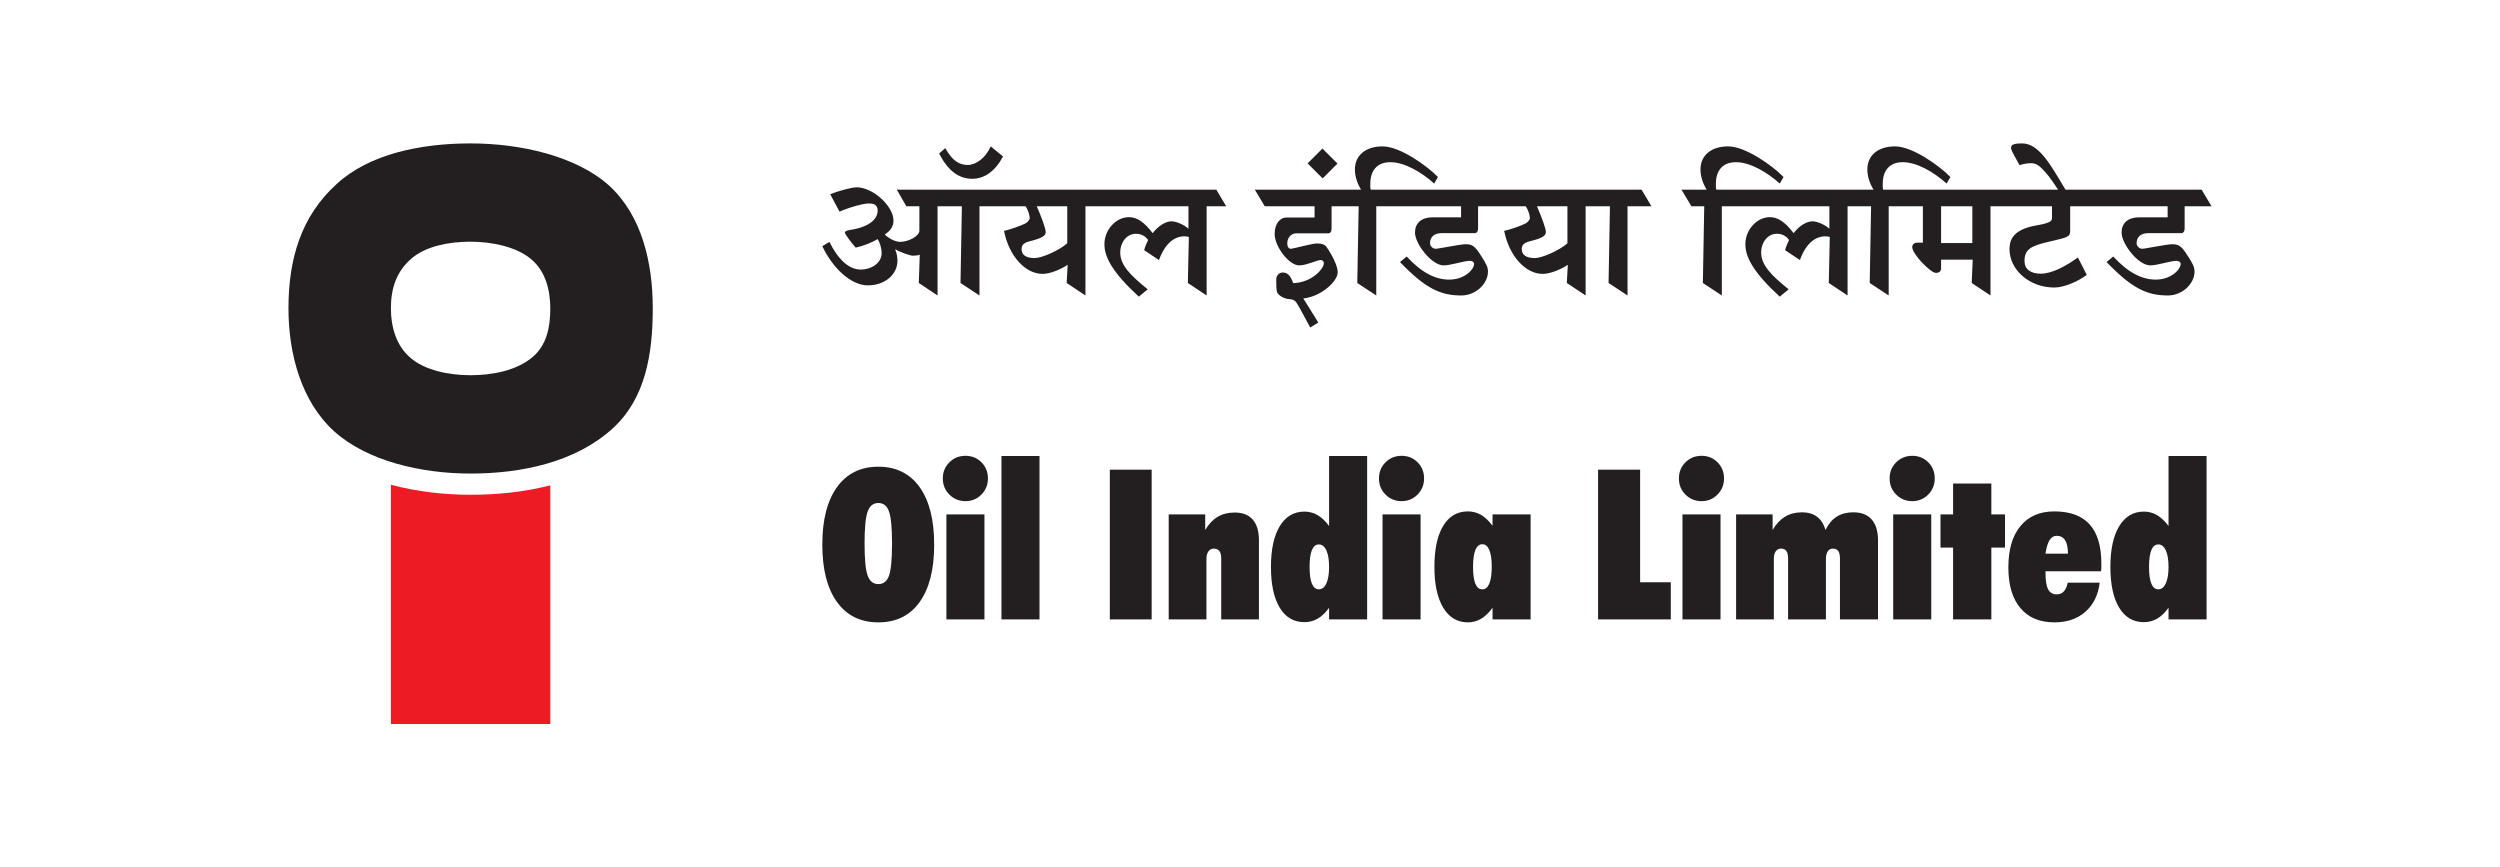
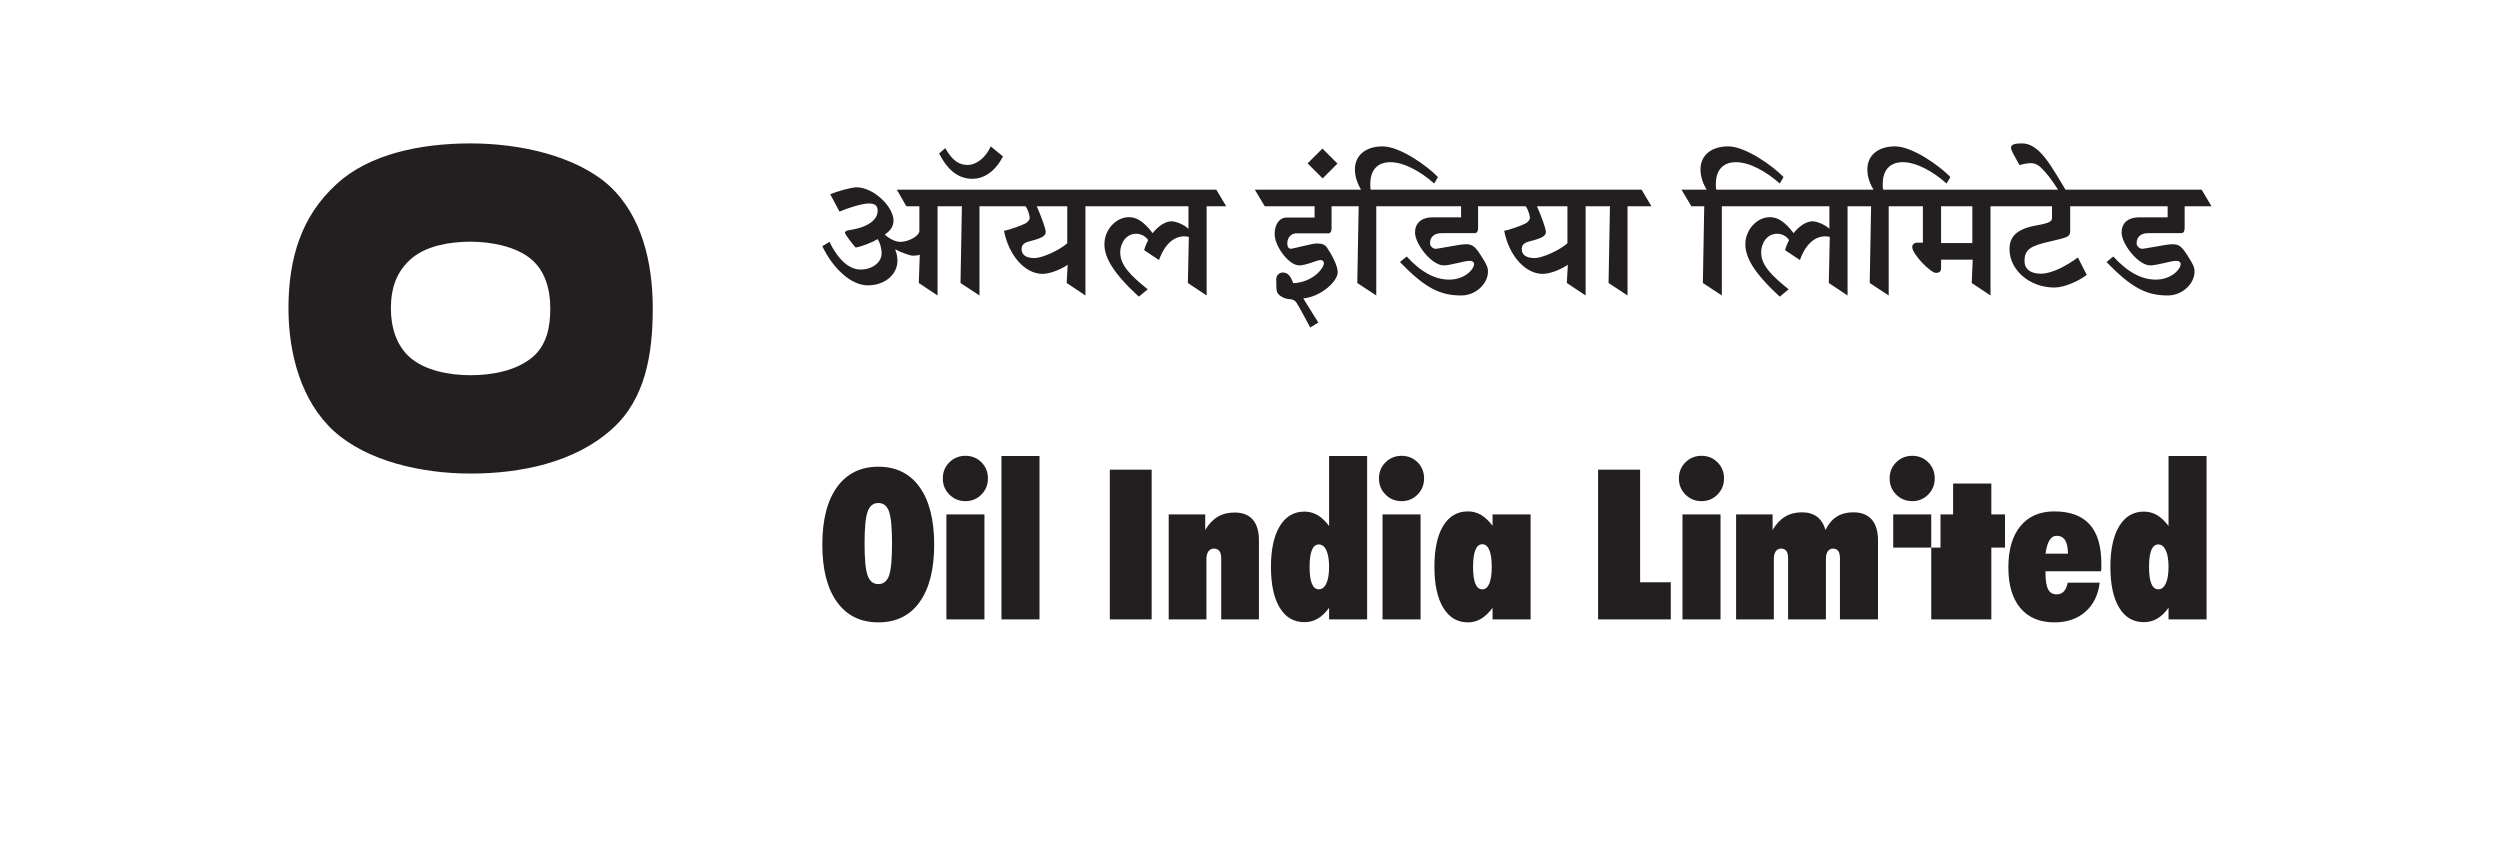
<svg xmlns="http://www.w3.org/2000/svg" width="3960" height="1374" viewBox="0 0 3960 1374" fill="none">
  <rect width="3960" height="1374" fill="white" />
-   <path fill-rule="evenodd" clip-rule="evenodd" d="M3124.16 326.735V384.996H3074.67V326.735H3124.16ZM1313.81 383.113L1302.54 389.997C1319.76 426.011 1348.58 452.006 1374.56 452.006C1402.43 452.006 1421.54 434.163 1421.54 413.169C1421.54 407.856 1420.6 401.276 1418.09 395.636L1418.71 395.014C1424.35 399.082 1442.2 405.033 1445.65 405.033C1449.41 405.033 1453.47 404.722 1456.93 403.469L1455.36 448.242L1485.1 468.03V326.735H1523.62L1521.43 448.242L1551.49 468.03V326.735H1624.46C1629.16 333.635 1631.03 341.771 1631.03 345.536C1631.03 348.352 1627.28 352.427 1624.15 353.983C1618.19 357.118 1598.46 364.328 1590.32 365.573C1598.15 405.655 1624.15 433.844 1651.4 433.844C1662.68 433.844 1679.58 427.271 1691.17 419.438L1689.6 448.242L1719.35 468.03V326.735H1882.51V362.438C1876.24 356.184 1863.09 350.545 1855.57 350.545C1846.8 350.545 1834.9 357.429 1825.82 369.33C1812.36 351.486 1800.77 343.972 1788.23 343.972C1768.2 343.964 1749.4 363.387 1749.4 386.87C1749.4 406.915 1761.62 431.028 1803.9 469.912L1817.99 458.268C1790.75 436.341 1774.47 420.068 1774.47 400.023C1774.47 383.735 1784.79 370.271 1799.51 370.271C1807.66 370.271 1814.86 374.339 1818.62 380.29C1816.73 383.735 1813.29 391.879 1812.35 396.266L1835.85 411.924C1845.55 384.988 1860.58 374.339 1876.24 374.339C1878.11 374.339 1880.94 374.666 1883.12 375.288L1881.57 448.249L1911.3 468.03V326.735H1942.31L1926.65 300.444H1420.6L1435.63 326.735H1456.29V365.573C1456.29 373.709 1439.39 383.113 1425.92 383.113C1419.03 383.113 1409.01 378.726 1401.49 371.523C1412.14 364.321 1415.28 357.118 1415.28 349.285C1415.28 327.054 1383.33 296.68 1356.71 296.68C1348.58 296.68 1326.65 302.941 1315.06 307.647L1329.78 335.198C1349.82 326.735 1370.5 321.742 1377.06 322.364C1384.89 322.348 1390.22 325.18 1390.22 333.643C1390.22 347.721 1375.82 359.934 1346.06 364.328C1339.8 365.262 1338.24 367.144 1338.24 368.396C1338.24 370.59 1348.26 384.366 1355.46 392.198C1367.36 389.686 1382.08 383.735 1390.22 378.726C1393.66 384.054 1396.48 392.813 1396.48 401.284C1396.48 415.674 1381.76 426.952 1362.97 426.952C1345.44 426.952 1327.89 411.924 1313.81 383.113ZM1497.26 234.678L1487.56 243.125C1501.65 270.692 1518.88 283.215 1540.17 283.215C1559.59 283.215 1576.86 270.692 1588.76 247.823L1569.3 231.854C1561.15 250.639 1545.49 261.296 1532.97 261.296C1519.51 261.296 1508.86 255.034 1497.27 234.678H1497.26ZM1690.53 326.735V385.307C1678.01 396.578 1650.44 408.79 1638.86 408.79C1623.83 408.79 1618.18 402.839 1618.18 394.384C1618.18 387.804 1622.26 384.366 1631.02 382.172C1651.07 377.163 1656.4 373.406 1656.4 367.455C1656.4 361.816 1649.51 343.653 1642.3 326.743L1690.53 326.735ZM2075.39 518.753L2088.23 510.928L2064.43 472.72C2092.94 469.912 2118.92 445.426 2118.92 431.339C2118.92 421.632 2111.08 405.655 2101.7 391.887C2098.56 387.5 2094.5 385.618 2085.42 385.618C2079.15 385.618 2047.53 394.065 2045.02 394.065C2041.9 394.065 2039.07 392.198 2039.07 384.988C2039.07 376.852 2045.02 369.96 2052.53 369.641H2103.89C2107.02 369.641 2109.21 367.144 2109.21 362.127V326.735H2152.13L2149.93 448.242L2180 468.03V326.735H2314.33V344.283H2269.23C2250.45 344.283 2241.36 354.302 2241.36 368.396C2241.37 386.24 2267.67 420.379 2286.78 420.379C2298.06 420.379 2319.04 413.169 2327.81 413.169C2333.13 413.169 2335.01 415.992 2335.01 417.867C2335.01 426.952 2319.66 442.929 2295.55 442.929C2273.63 442.929 2251.4 431.65 2228.22 406.293L2217.57 415.051C2257.34 456.386 2281.14 468.03 2314.64 468.03C2338.14 468.03 2356.93 448.872 2356.93 430.398C2356.93 423.506 2355.05 419.119 2345.96 405.04C2335.95 389.064 2331.57 386.87 2321.23 386.87C2313.09 386.87 2277.07 394.384 2273.62 394.065C2269.56 393.762 2265.17 389.997 2265.17 385.299C2265.17 374.969 2272.38 369.33 2283.34 369.33H2335.95C2339.08 369.33 2341.27 366.514 2341.27 361.816V326.735H2416.74C2421.43 333.635 2423.32 341.771 2423.32 345.536C2423.32 348.352 2419.56 352.427 2416.43 353.983C2410.48 357.118 2390.74 364.328 2382.6 365.573C2390.44 405.655 2416.43 433.844 2443.67 433.844C2454.95 433.844 2471.85 427.271 2483.44 419.438L2481.87 448.242L2511.63 468.03V326.735H2550.15L2547.96 448.242L2578.01 468.03V326.735H2615.91L2600.24 300.444H2171.23C2170.29 297.31 2170.6 293.864 2170.6 290.729C2170.6 270.692 2180.93 256.909 2202.23 256.909C2224.47 256.909 2251.08 272.263 2271.75 290.729L2277.7 280.399C2260.16 262.229 2217.26 231.862 2190.01 231.862C2163.71 231.862 2146.17 245.63 2146.17 268.498C2146.17 280.088 2150.56 291.663 2155.88 300.437H1987.67L2003.33 326.735H2082.28V344.595H2038.46C2028.75 343.964 2019.04 353.05 2019.04 370.582C2019.04 390.619 2041.9 420.379 2057.86 420.379C2069.14 420.379 2086.36 411.924 2091.68 411.924C2095.43 411.924 2097.01 414.429 2097.01 416.934C2097.01 425.07 2079.15 447.308 2048.48 448.553C2043.78 435.407 2038.77 431.65 2031.57 431.65C2026.25 431.65 2021.54 436.66 2021.54 441.988C2021.54 449.183 2021.54 460.15 2023.11 463.277C2025.92 468.963 2035.32 473.35 2040.95 473.669C2046.59 473.98 2050.36 474.914 2053.48 479.301C2056.93 483.999 2067.88 504.985 2075.39 518.753ZM2118.55 259.094L2094.76 235.3L2071.27 258.791L2095.07 282.593L2118.55 259.094ZM2482.81 326.735V385.307C2470.29 396.578 2442.72 408.79 2431.13 408.79C2416.11 408.79 2410.47 402.839 2410.47 394.384C2410.47 387.804 2414.54 384.366 2423.31 382.172C2443.35 377.163 2448.67 373.406 2448.67 367.455C2448.67 361.816 2441.78 343.653 2434.59 326.743L2482.81 326.735ZM2679.16 326.735H2699.51L2697.33 448.242L2727.38 468.03V326.735H2897.74V362.438C2891.48 356.184 2878.33 350.545 2870.81 350.545C2862.04 350.545 2850.13 357.429 2841.06 369.33C2827.59 351.486 2816.01 343.972 2803.49 343.972C2783.44 343.964 2764.65 363.387 2764.65 386.87C2764.65 406.915 2776.86 431.028 2819.14 469.912L2833.23 458.268C2805.98 436.341 2789.7 420.068 2789.7 400.023C2789.7 383.735 2800.03 370.271 2814.75 370.271C2822.89 370.271 2830.1 374.339 2833.85 380.29C2831.98 383.735 2828.53 391.879 2827.59 396.266L2851.08 411.924C2860.78 384.988 2875.82 374.339 2891.48 374.339C2893.35 374.339 2896.17 374.666 2898.37 375.288L2896.8 448.249L2926.56 468.03V326.735H2963.81L2961.63 448.242L2991.68 468.03V326.735H3045.86V384.366H3036.78C3031.77 384.366 3028.95 387.811 3028.95 391.257C3028.95 402.528 3058.07 432.28 3066.53 432.28C3071.55 432.28 3074.66 429.776 3074.66 425.389V411.294H3124.78L3123.21 448.242L3152.96 468.03V326.735H3250.36V344.906C3250.36 349.915 3248.79 353.05 3225.3 357.118C3189.92 363.387 3183.03 378.726 3183.03 394.703C3183.03 426.952 3214.04 455.452 3254.12 455.452C3270.4 455.452 3293.26 444.804 3305.47 435.407L3291.37 407.848C3272.27 421.624 3250.35 433.517 3232.5 433.517C3216.53 433.517 3206.82 426.33 3206.82 413.48C3206.82 395.006 3216.84 389.367 3245.97 382.794C3277.6 375.584 3279.16 374.658 3279.16 364.943V326.728H3433.54V344.276H3388.45C3369.67 344.276 3360.58 354.294 3360.58 368.389C3360.58 386.232 3386.89 420.372 3405.99 420.372C3417.26 420.372 3438.24 413.169 3447.02 413.169C3452.34 413.169 3454.21 415.985 3454.21 417.867C3454.21 426.944 3438.86 442.914 3414.76 442.914C3392.84 442.914 3370.6 431.643 3347.42 406.277L3336.79 415.044C3376.56 456.378 3400.35 468.022 3433.86 468.022C3457.35 468.022 3476.13 448.864 3476.13 430.39C3476.14 423.499 3474.26 419.112 3465.18 405.033C3455.16 389.056 3450.77 386.862 3440.44 386.862C3432.3 386.862 3396.29 394.376 3392.83 394.057C3388.76 393.754 3384.38 389.997 3384.38 385.291C3384.38 374.969 3391.58 369.322 3402.55 369.322H3455.16C3458.29 369.322 3460.48 366.506 3460.48 361.808V326.728H3503.07L3487.41 300.437H3271.74C3254.67 271.812 3242.55 250.771 3228.68 238.427C3217.11 228.09 3208.03 227.156 3202.39 227.156C3194.88 227.156 3185.48 227.779 3185.48 233.729C3185.48 237.486 3187.05 240.302 3198.95 261.607C3203.65 260.036 3210.85 258.472 3217.11 258.472C3223.37 258.472 3228.7 261.288 3233.09 265.675C3241.35 273.656 3248.4 282.624 3260 300.437H2982.93C2981.98 297.302 2982.3 293.856 2982.3 290.721C2982.3 270.684 2992.63 256.901 3013.93 256.901C3036.16 256.901 3062.78 272.255 3083.45 290.721L3089.4 280.392C3071.86 262.221 3028.96 231.854 3001.71 231.854C2975.41 231.854 2957.86 245.622 2957.86 268.491C2957.87 280.08 2962.25 291.655 2967.57 300.437H2718.62C2717.68 297.302 2717.99 293.856 2717.99 290.721C2717.99 270.684 2728.32 256.901 2749.62 256.901C2771.85 256.901 2798.48 272.255 2819.14 290.721L2825.1 280.392C2807.55 262.221 2764.66 231.854 2737.41 231.854C2711.11 231.854 2693.56 245.622 2693.56 268.491C2693.56 280.08 2697.95 291.655 2703.28 300.437H2663.45L2679.16 326.728L2679.16 326.735ZM1369.46 861.065C1369.46 885.738 1371.06 902.601 1374.34 911.632C1377.55 920.671 1383.26 925.213 1391.36 925.213C1399.4 925.213 1405 920.725 1408.21 911.803C1411.38 902.874 1412.98 885.963 1412.98 861.073C1412.98 836.174 1411.38 819.217 1408.21 810.225C1405 801.241 1399.4 796.753 1391.36 796.753C1383.26 796.753 1377.55 801.296 1374.34 810.388C1371.06 819.474 1369.46 836.399 1369.46 861.065ZM1302.54 862.683C1302.54 823.48 1310.3 793.144 1325.82 771.582C1341.4 750.013 1363.25 739.255 1391.36 739.255C1419.42 739.255 1441.15 750.013 1456.62 771.52C1472.03 792.988 1479.74 823.363 1479.74 862.683C1479.74 901.878 1472.03 932.206 1456.67 953.667C1441.32 975.119 1419.52 985.823 1391.36 985.823C1363.14 985.823 1341.24 975.065 1325.77 953.542C1310.29 932.089 1302.54 901.761 1302.54 862.683ZM1493.42 757.884C1493.42 747.741 1496.86 739.201 1503.8 732.324C1510.73 725.448 1519.27 722.01 1529.31 722.01C1539.4 722.01 1547.82 725.448 1554.65 732.324C1561.47 739.193 1564.9 747.741 1564.9 757.884C1564.9 767.864 1561.47 776.35 1554.59 783.335C1547.71 790.32 1539.29 793.82 1529.31 793.82C1519.27 793.813 1510.73 790.32 1503.8 783.39C1496.86 776.451 1493.42 767.973 1493.42 757.884ZM1499.09 981.109V814.776H1559.36V981.109H1499.09ZM1586.31 981.109V722.345H1646.57V981.117L1586.31 981.109ZM1757.96 981.109V743.953H1824.23V981.117L1757.96 981.109ZM1851.22 981.109V814.776H1909.05V839.441C1914.7 830.013 1921.31 823.091 1928.85 818.595C1936.44 814.107 1945.37 811.828 1955.69 811.828C1968.21 811.828 1977.8 815.553 1984.35 823.036C1990.89 830.519 1994.16 841.502 1994.16 856.032V981.109H1934.39V884.244C1934.39 879.188 1933.39 875.377 1931.46 872.826C1929.51 870.267 1926.57 868.999 1922.69 868.999C1921.01 868.952 1919.35 869.33 1917.86 870.097C1916.37 870.864 1915.1 871.995 1914.16 873.386C1912.05 876.318 1911 880.246 1911 885.24V981.109H1851.22ZM2074.39 897.942C2074.39 909.758 2075.6 918.617 2078.04 924.552C2080.49 930.495 2084.15 933.482 2089.02 933.482C2094.13 933.482 2098.12 930.37 2100.94 924.163C2103.82 917.94 2105.27 909.198 2105.27 897.95C2105.27 886.687 2103.83 877.928 2100.94 871.721C2098.12 865.506 2094.13 862.403 2089.02 862.403C2084.15 862.403 2080.48 865.39 2078.04 871.325C2075.6 877.259 2074.39 886.127 2074.39 897.942ZM2105.27 981.109V962.752C2099.61 970.522 2093.63 976.286 2087.25 979.942C2080.87 983.66 2073.83 985.488 2066.13 985.488C2049.33 985.488 2036.29 977.842 2027.04 962.48C2017.78 947.172 2013.19 925.664 2013.19 897.942C2013.19 870.329 2017.84 848.814 2027.15 833.459C2036.46 818.097 2049.44 810.388 2066.12 810.388C2073.41 810.318 2080.59 812.198 2086.91 815.833C2093.19 819.481 2099.34 825.253 2105.27 833.125V722.345H2165.54V981.117L2105.27 981.109ZM2184.29 757.884C2184.29 747.741 2187.71 739.201 2194.65 732.324C2201.57 725.448 2210.11 722.01 2220.15 722.01C2230.24 722.01 2238.67 725.448 2245.49 732.324C2252.31 739.193 2255.74 747.741 2255.74 757.884C2255.74 767.864 2252.3 776.35 2245.44 783.335C2238.56 790.32 2230.13 793.82 2220.15 793.82C2210.11 793.813 2201.58 790.32 2194.65 783.39C2187.72 776.451 2184.28 767.973 2184.29 757.884ZM2189.93 981.109V814.776H2250.2V981.109H2189.93ZM2333.31 897.942C2333.31 909.758 2334.53 918.617 2336.97 924.607C2339.41 930.541 2343.07 933.528 2347.94 933.528C2352.84 933.528 2356.55 930.495 2359.09 924.326C2361.66 918.228 2362.92 909.415 2362.92 897.942C2362.92 886.243 2361.65 877.376 2359.09 871.27C2356.55 865.117 2352.83 862.06 2347.94 862.06C2343.18 862.06 2339.52 865.125 2337.03 871.161C2334.54 877.205 2333.31 886.189 2333.31 897.942ZM2364.2 981.109V962.752C2358.27 970.795 2352.11 976.613 2345.79 980.277C2339.5 983.961 2332.34 985.877 2325.05 985.823C2308.48 985.823 2295.49 978.122 2286.14 962.705C2276.76 947.226 2272.1 925.664 2272.1 897.942C2272.1 869.994 2276.7 848.37 2285.96 833.07C2295.22 817.708 2308.25 810.062 2325.05 810.062C2332.34 809.991 2339.52 811.865 2345.84 815.491C2352.11 819.147 2358.27 824.919 2364.2 832.798V814.776H2424.47V981.109H2364.2ZM2531.36 981.109V743.953H2597.96V922.273H2646.53V981.101L2531.36 981.109ZM2659.39 757.884C2659.39 747.741 2662.82 739.201 2669.74 732.324C2676.68 725.448 2685.22 722.01 2695.26 722.01C2705.35 722.01 2713.77 725.448 2720.59 732.324C2727.42 739.193 2730.85 747.741 2730.85 757.884C2730.85 767.864 2727.42 776.35 2720.54 783.335C2713.67 790.32 2705.24 793.82 2695.26 793.82C2685.22 793.813 2676.68 790.32 2669.74 783.39C2662.82 776.451 2659.38 767.973 2659.38 757.884H2659.39ZM2665.04 981.109V814.776H2725.31V981.109H2665.04ZM2749.98 981.109V814.776H2807.81V839.441C2813.47 829.905 2820.06 822.873 2827.72 818.315C2835.31 813.764 2844.24 811.501 2854.44 811.501C2863.92 811.501 2871.79 813.834 2878.07 818.431C2884.27 823.036 2888.82 830.021 2891.6 839.449C2896.24 829.905 2902.24 822.865 2909.44 818.315C2916.71 813.764 2925.47 811.501 2935.77 811.501C2948.42 811.501 2958.13 815.273 2964.77 822.865C2971.44 830.465 2974.76 841.502 2974.76 856.032V981.109H2914.48V884.244C2914.48 879.087 2913.54 875.206 2911.71 872.709C2909.89 870.22 2907.06 868.999 2903.29 868.999C2901.68 868.953 2900.09 869.328 2898.67 870.087C2897.25 870.845 2896.05 871.961 2895.19 873.324C2893.26 876.155 2892.25 880.145 2892.25 885.24V981.109H2832.32V884.244C2832.32 879.087 2831.37 875.206 2829.54 872.709C2827.72 870.22 2824.89 868.999 2821.11 868.999C2817.57 868.999 2814.74 870.438 2812.75 873.324C2810.74 876.155 2809.75 880.145 2809.75 885.24V981.109H2749.98ZM2993.17 757.884C2993.17 747.741 2996.59 739.201 3003.54 732.324C3010.46 725.448 3019 722.01 3029.04 722.01C3039.13 722.01 3047.56 725.448 3054.38 732.324C3061.19 739.193 3064.63 747.741 3064.63 757.884C3064.63 767.864 3061.19 776.35 3054.32 783.335C3047.44 790.32 3039.02 793.82 3029.04 793.82C3019 793.813 3010.46 790.32 3003.54 783.39C2996.61 776.451 2993.17 767.973 2993.17 757.884ZM2998.83 981.109V814.776H3059.08V981.109H2998.83ZM3093.69 981.109V867.389H3073.73V814.776H3093.69V765.873H3154.29V814.776H3175.92V867.389H3154.29V981.109H3093.69ZM3240.06 876.979H3275.61C3275.61 867.56 3274.1 860.458 3271.17 855.744C3268.17 851.038 3263.68 848.713 3257.75 848.713C3253.09 848.713 3249.32 851.038 3246.49 855.635C3243.61 860.24 3241.45 867.342 3240.06 876.979ZM3325.95 922.934C3323.56 942.458 3316.02 957.812 3303.27 969.021C3290.58 980.222 3274.27 985.823 3254.31 985.823C3230.91 985.823 3212.89 978.278 3200.25 963.141C3187.55 948.051 3181.24 926.551 3181.24 898.611C3181.24 870.547 3187.61 848.752 3200.42 833.288C3213.17 817.817 3231.03 810.062 3253.98 810.062C3279.04 810.062 3297.67 816.946 3310.03 830.69C3322.4 844.435 3328.54 865.172 3328.54 892.894C3328.55 896.161 3328.54 898.611 3328.51 900.268C3328.47 901.829 3328.33 903.386 3328.07 904.927H3240.08V907.198C3240.08 919.449 3241.46 928.216 3244.23 933.489C3246.96 938.802 3251.51 941.462 3257.77 941.462C3262.42 941.462 3266.19 939.969 3269.02 936.92C3271.9 933.871 3274.01 929.211 3275.29 922.942H3325.97L3325.95 922.934ZM3404.07 897.942C3404.07 909.758 3405.29 918.617 3407.73 924.552C3410.16 930.495 3413.82 933.482 3418.7 933.482C3423.81 933.482 3427.8 930.37 3430.63 924.163C3433.51 917.94 3434.95 909.198 3434.95 897.95C3434.95 886.687 3433.51 877.928 3430.63 871.721C3427.8 865.506 3423.81 862.403 3418.7 862.403C3413.82 862.403 3410.16 865.39 3407.73 871.325C3405.29 877.259 3404.07 886.127 3404.07 897.942ZM3434.95 981.109V962.752C3429.29 970.522 3423.31 976.286 3416.93 979.942C3410.55 983.66 3403.51 985.488 3395.8 985.488C3379 985.488 3365.97 977.842 3356.72 962.48C3347.46 947.172 3342.86 925.664 3342.86 897.942C3342.86 870.329 3347.51 848.814 3356.83 833.459C3366.14 818.097 3379.12 810.388 3395.8 810.388C3403.1 810.318 3410.27 812.198 3416.6 815.833C3422.86 819.481 3429.02 825.253 3434.95 833.125V722.345H3495.22V981.117L3434.95 981.109Z" fill="#231F20" />
-   <path fill-rule="evenodd" clip-rule="evenodd" d="M619.211 768.152H620.564C660.732 778.809 703.848 783.709 745.447 783.709C787.014 783.709 830.41 779.47 871.674 768.775V1146.84H619.211V768.152Z" fill="#ED1C24" />
+   <path fill-rule="evenodd" clip-rule="evenodd" d="M3124.16 326.735V384.996H3074.67V326.735H3124.16ZM1313.81 383.113L1302.54 389.997C1319.76 426.011 1348.58 452.006 1374.56 452.006C1402.43 452.006 1421.54 434.163 1421.54 413.169C1421.54 407.856 1420.6 401.276 1418.09 395.636L1418.71 395.014C1424.35 399.082 1442.2 405.033 1445.65 405.033C1449.41 405.033 1453.47 404.722 1456.93 403.469L1455.36 448.242L1485.1 468.03V326.735H1523.62L1521.43 448.242L1551.49 468.03V326.735H1624.46C1629.16 333.635 1631.03 341.771 1631.03 345.536C1631.03 348.352 1627.28 352.427 1624.15 353.983C1618.19 357.118 1598.46 364.328 1590.32 365.573C1598.15 405.655 1624.15 433.844 1651.4 433.844C1662.68 433.844 1679.58 427.271 1691.17 419.438L1689.6 448.242L1719.35 468.03V326.735H1882.51V362.438C1876.24 356.184 1863.09 350.545 1855.57 350.545C1846.8 350.545 1834.9 357.429 1825.82 369.33C1812.36 351.486 1800.77 343.972 1788.23 343.972C1768.2 343.964 1749.4 363.387 1749.4 386.87C1749.4 406.915 1761.62 431.028 1803.9 469.912L1817.99 458.268C1790.75 436.341 1774.47 420.068 1774.47 400.023C1774.47 383.735 1784.79 370.271 1799.51 370.271C1807.66 370.271 1814.86 374.339 1818.62 380.29C1816.73 383.735 1813.29 391.879 1812.35 396.266L1835.85 411.924C1845.55 384.988 1860.58 374.339 1876.24 374.339C1878.11 374.339 1880.94 374.666 1883.12 375.288L1881.57 448.249L1911.3 468.03V326.735H1942.31L1926.65 300.444H1420.6L1435.63 326.735H1456.29V365.573C1456.29 373.709 1439.39 383.113 1425.92 383.113C1419.03 383.113 1409.01 378.726 1401.49 371.523C1412.14 364.321 1415.28 357.118 1415.28 349.285C1415.28 327.054 1383.33 296.68 1356.71 296.68C1348.58 296.68 1326.65 302.941 1315.06 307.647L1329.78 335.198C1349.82 326.735 1370.5 321.742 1377.06 322.364C1384.89 322.348 1390.22 325.18 1390.22 333.643C1390.22 347.721 1375.82 359.934 1346.06 364.328C1339.8 365.262 1338.24 367.144 1338.24 368.396C1338.24 370.59 1348.26 384.366 1355.46 392.198C1367.36 389.686 1382.08 383.735 1390.22 378.726C1393.66 384.054 1396.48 392.813 1396.48 401.284C1396.48 415.674 1381.76 426.952 1362.97 426.952C1345.44 426.952 1327.89 411.924 1313.81 383.113ZM1497.26 234.678L1487.56 243.125C1501.65 270.692 1518.88 283.215 1540.17 283.215C1559.59 283.215 1576.86 270.692 1588.76 247.823L1569.3 231.854C1561.15 250.639 1545.49 261.296 1532.97 261.296C1519.51 261.296 1508.86 255.034 1497.27 234.678H1497.26ZM1690.53 326.735V385.307C1678.01 396.578 1650.44 408.79 1638.86 408.79C1623.83 408.79 1618.18 402.839 1618.18 394.384C1618.18 387.804 1622.26 384.366 1631.02 382.172C1651.07 377.163 1656.4 373.406 1656.4 367.455C1656.4 361.816 1649.51 343.653 1642.3 326.743L1690.53 326.735ZM2075.39 518.753L2088.23 510.928L2064.43 472.72C2092.94 469.912 2118.92 445.426 2118.92 431.339C2118.92 421.632 2111.08 405.655 2101.7 391.887C2098.56 387.5 2094.5 385.618 2085.42 385.618C2079.15 385.618 2047.53 394.065 2045.02 394.065C2041.9 394.065 2039.07 392.198 2039.07 384.988C2039.07 376.852 2045.02 369.96 2052.53 369.641H2103.89C2107.02 369.641 2109.21 367.144 2109.21 362.127V326.735H2152.13L2149.93 448.242L2180 468.03V326.735H2314.33V344.283H2269.23C2250.45 344.283 2241.36 354.302 2241.36 368.396C2241.37 386.24 2267.67 420.379 2286.78 420.379C2298.06 420.379 2319.04 413.169 2327.81 413.169C2333.13 413.169 2335.01 415.992 2335.01 417.867C2335.01 426.952 2319.66 442.929 2295.55 442.929C2273.63 442.929 2251.4 431.65 2228.22 406.293L2217.57 415.051C2257.34 456.386 2281.14 468.03 2314.64 468.03C2338.14 468.03 2356.93 448.872 2356.93 430.398C2356.93 423.506 2355.05 419.119 2345.96 405.04C2335.95 389.064 2331.57 386.87 2321.23 386.87C2313.09 386.87 2277.07 394.384 2273.62 394.065C2269.56 393.762 2265.17 389.997 2265.17 385.299C2265.17 374.969 2272.38 369.33 2283.34 369.33H2335.95C2339.08 369.33 2341.27 366.514 2341.27 361.816V326.735H2416.74C2421.43 333.635 2423.32 341.771 2423.32 345.536C2423.32 348.352 2419.56 352.427 2416.43 353.983C2410.48 357.118 2390.74 364.328 2382.6 365.573C2390.44 405.655 2416.43 433.844 2443.67 433.844C2454.95 433.844 2471.85 427.271 2483.44 419.438L2481.87 448.242L2511.63 468.03V326.735H2550.15L2547.96 448.242L2578.01 468.03V326.735H2615.91L2600.24 300.444H2171.23C2170.29 297.31 2170.6 293.864 2170.6 290.729C2170.6 270.692 2180.93 256.909 2202.23 256.909C2224.47 256.909 2251.08 272.263 2271.75 290.729L2277.7 280.399C2260.16 262.229 2217.26 231.862 2190.01 231.862C2163.71 231.862 2146.17 245.63 2146.17 268.498C2146.17 280.088 2150.56 291.663 2155.88 300.437H1987.67L2003.33 326.735H2082.28V344.595H2038.46C2028.75 343.964 2019.04 353.05 2019.04 370.582C2019.04 390.619 2041.9 420.379 2057.86 420.379C2069.14 420.379 2086.36 411.924 2091.68 411.924C2095.43 411.924 2097.01 414.429 2097.01 416.934C2097.01 425.07 2079.15 447.308 2048.48 448.553C2043.78 435.407 2038.77 431.65 2031.57 431.65C2026.25 431.65 2021.54 436.66 2021.54 441.988C2021.54 449.183 2021.54 460.15 2023.11 463.277C2025.92 468.963 2035.32 473.35 2040.95 473.669C2046.59 473.98 2050.36 474.914 2053.48 479.301C2056.93 483.999 2067.88 504.985 2075.39 518.753ZM2118.55 259.094L2094.76 235.3L2071.27 258.791L2095.07 282.593L2118.55 259.094ZM2482.81 326.735V385.307C2470.29 396.578 2442.72 408.79 2431.13 408.79C2416.11 408.79 2410.47 402.839 2410.47 394.384C2410.47 387.804 2414.54 384.366 2423.31 382.172C2443.35 377.163 2448.67 373.406 2448.67 367.455C2448.67 361.816 2441.78 343.653 2434.59 326.743L2482.81 326.735ZM2679.16 326.735H2699.51L2697.33 448.242L2727.38 468.03V326.735H2897.74V362.438C2891.48 356.184 2878.33 350.545 2870.81 350.545C2862.04 350.545 2850.13 357.429 2841.06 369.33C2827.59 351.486 2816.01 343.972 2803.49 343.972C2783.44 343.964 2764.65 363.387 2764.65 386.87C2764.65 406.915 2776.86 431.028 2819.14 469.912L2833.23 458.268C2805.98 436.341 2789.7 420.068 2789.7 400.023C2789.7 383.735 2800.03 370.271 2814.75 370.271C2822.89 370.271 2830.1 374.339 2833.85 380.29C2831.98 383.735 2828.53 391.879 2827.59 396.266L2851.08 411.924C2860.78 384.988 2875.82 374.339 2891.48 374.339C2893.35 374.339 2896.17 374.666 2898.37 375.288L2896.8 448.249L2926.56 468.03V326.735H2963.81L2961.63 448.242L2991.68 468.03V326.735H3045.86V384.366H3036.78C3031.77 384.366 3028.95 387.811 3028.95 391.257C3028.95 402.528 3058.07 432.28 3066.53 432.28C3071.55 432.28 3074.66 429.776 3074.66 425.389V411.294H3124.78L3123.21 448.242L3152.96 468.03V326.735H3250.36V344.906C3250.36 349.915 3248.79 353.05 3225.3 357.118C3189.92 363.387 3183.03 378.726 3183.03 394.703C3183.03 426.952 3214.04 455.452 3254.12 455.452C3270.4 455.452 3293.26 444.804 3305.47 435.407L3291.37 407.848C3272.27 421.624 3250.35 433.517 3232.5 433.517C3216.53 433.517 3206.82 426.33 3206.82 413.48C3206.82 395.006 3216.84 389.367 3245.97 382.794C3277.6 375.584 3279.16 374.658 3279.16 364.943V326.728H3433.54V344.276H3388.45C3369.67 344.276 3360.58 354.294 3360.58 368.389C3360.58 386.232 3386.89 420.372 3405.99 420.372C3417.26 420.372 3438.24 413.169 3447.02 413.169C3452.34 413.169 3454.21 415.985 3454.21 417.867C3454.21 426.944 3438.86 442.914 3414.76 442.914C3392.84 442.914 3370.6 431.643 3347.42 406.277L3336.79 415.044C3376.56 456.378 3400.35 468.022 3433.86 468.022C3457.35 468.022 3476.13 448.864 3476.13 430.39C3476.14 423.499 3474.26 419.112 3465.18 405.033C3455.16 389.056 3450.77 386.862 3440.44 386.862C3432.3 386.862 3396.29 394.376 3392.83 394.057C3388.76 393.754 3384.38 389.997 3384.38 385.291C3384.38 374.969 3391.58 369.322 3402.55 369.322H3455.16C3458.29 369.322 3460.48 366.506 3460.48 361.808V326.728H3503.07L3487.41 300.437H3271.74C3254.67 271.812 3242.55 250.771 3228.68 238.427C3217.11 228.09 3208.03 227.156 3202.39 227.156C3194.88 227.156 3185.48 227.779 3185.48 233.729C3185.48 237.486 3187.05 240.302 3198.95 261.607C3203.65 260.036 3210.85 258.472 3217.11 258.472C3223.37 258.472 3228.7 261.288 3233.09 265.675C3241.35 273.656 3248.4 282.624 3260 300.437H2982.93C2981.98 297.302 2982.3 293.856 2982.3 290.721C2982.3 270.684 2992.63 256.901 3013.93 256.901C3036.16 256.901 3062.78 272.255 3083.45 290.721L3089.4 280.392C3071.86 262.221 3028.96 231.854 3001.71 231.854C2975.41 231.854 2957.86 245.622 2957.86 268.491C2957.87 280.08 2962.25 291.655 2967.57 300.437H2718.62C2717.68 297.302 2717.99 293.856 2717.99 290.721C2717.99 270.684 2728.32 256.901 2749.62 256.901C2771.85 256.901 2798.48 272.255 2819.14 290.721L2825.1 280.392C2807.55 262.221 2764.66 231.854 2737.41 231.854C2711.11 231.854 2693.56 245.622 2693.56 268.491C2693.56 280.08 2697.95 291.655 2703.28 300.437H2663.45L2679.16 326.728L2679.16 326.735ZM1369.46 861.065C1369.46 885.738 1371.06 902.601 1374.34 911.632C1377.55 920.671 1383.26 925.213 1391.36 925.213C1399.4 925.213 1405 920.725 1408.21 911.803C1411.38 902.874 1412.98 885.963 1412.98 861.073C1412.98 836.174 1411.38 819.217 1408.21 810.225C1405 801.241 1399.4 796.753 1391.36 796.753C1383.26 796.753 1377.55 801.296 1374.34 810.388C1371.06 819.474 1369.46 836.399 1369.46 861.065ZM1302.54 862.683C1302.54 823.48 1310.3 793.144 1325.82 771.582C1341.4 750.013 1363.25 739.255 1391.36 739.255C1419.42 739.255 1441.15 750.013 1456.62 771.52C1472.03 792.988 1479.74 823.363 1479.74 862.683C1479.74 901.878 1472.03 932.206 1456.67 953.667C1441.32 975.119 1419.52 985.823 1391.36 985.823C1363.14 985.823 1341.24 975.065 1325.77 953.542C1310.29 932.089 1302.54 901.761 1302.54 862.683ZM1493.42 757.884C1493.42 747.741 1496.86 739.201 1503.8 732.324C1510.73 725.448 1519.27 722.01 1529.31 722.01C1539.4 722.01 1547.82 725.448 1554.65 732.324C1561.47 739.193 1564.9 747.741 1564.9 757.884C1564.9 767.864 1561.47 776.35 1554.59 783.335C1547.71 790.32 1539.29 793.82 1529.31 793.82C1519.27 793.813 1510.73 790.32 1503.8 783.39C1496.86 776.451 1493.42 767.973 1493.42 757.884ZM1499.09 981.109V814.776H1559.36V981.109H1499.09ZM1586.31 981.109V722.345H1646.57V981.117L1586.31 981.109ZM1757.96 981.109V743.953H1824.23V981.117L1757.96 981.109ZM1851.22 981.109V814.776H1909.05V839.441C1914.7 830.013 1921.31 823.091 1928.85 818.595C1936.44 814.107 1945.37 811.828 1955.69 811.828C1968.21 811.828 1977.8 815.553 1984.35 823.036C1990.89 830.519 1994.16 841.502 1994.16 856.032V981.109H1934.39V884.244C1934.39 879.188 1933.39 875.377 1931.46 872.826C1929.51 870.267 1926.57 868.999 1922.69 868.999C1921.01 868.952 1919.35 869.33 1917.86 870.097C1916.37 870.864 1915.1 871.995 1914.16 873.386C1912.05 876.318 1911 880.246 1911 885.24V981.109H1851.22ZM2074.39 897.942C2074.39 909.758 2075.6 918.617 2078.04 924.552C2080.49 930.495 2084.15 933.482 2089.02 933.482C2094.13 933.482 2098.12 930.37 2100.94 924.163C2103.82 917.94 2105.27 909.198 2105.27 897.95C2105.27 886.687 2103.83 877.928 2100.94 871.721C2098.12 865.506 2094.13 862.403 2089.02 862.403C2084.15 862.403 2080.48 865.39 2078.04 871.325C2075.6 877.259 2074.39 886.127 2074.39 897.942ZM2105.27 981.109V962.752C2099.61 970.522 2093.63 976.286 2087.25 979.942C2080.87 983.66 2073.83 985.488 2066.13 985.488C2049.33 985.488 2036.29 977.842 2027.04 962.48C2017.78 947.172 2013.19 925.664 2013.19 897.942C2013.19 870.329 2017.84 848.814 2027.15 833.459C2036.46 818.097 2049.44 810.388 2066.12 810.388C2073.41 810.318 2080.59 812.198 2086.91 815.833C2093.19 819.481 2099.34 825.253 2105.27 833.125V722.345H2165.54V981.117L2105.27 981.109ZM2184.29 757.884C2184.29 747.741 2187.71 739.201 2194.65 732.324C2201.57 725.448 2210.11 722.01 2220.15 722.01C2230.24 722.01 2238.67 725.448 2245.49 732.324C2252.31 739.193 2255.74 747.741 2255.74 757.884C2255.74 767.864 2252.3 776.35 2245.44 783.335C2238.56 790.32 2230.13 793.82 2220.15 793.82C2210.11 793.813 2201.58 790.32 2194.65 783.39C2187.72 776.451 2184.28 767.973 2184.29 757.884ZM2189.93 981.109V814.776H2250.2V981.109H2189.93ZM2333.31 897.942C2333.31 909.758 2334.53 918.617 2336.97 924.607C2339.41 930.541 2343.07 933.528 2347.94 933.528C2352.84 933.528 2356.55 930.495 2359.09 924.326C2361.66 918.228 2362.92 909.415 2362.92 897.942C2362.92 886.243 2361.65 877.376 2359.09 871.27C2356.55 865.117 2352.83 862.06 2347.94 862.06C2343.18 862.06 2339.52 865.125 2337.03 871.161C2334.54 877.205 2333.31 886.189 2333.31 897.942ZM2364.2 981.109V962.752C2358.27 970.795 2352.11 976.613 2345.79 980.277C2339.5 983.961 2332.34 985.877 2325.05 985.823C2308.48 985.823 2295.49 978.122 2286.14 962.705C2276.76 947.226 2272.1 925.664 2272.1 897.942C2272.1 869.994 2276.7 848.37 2285.96 833.07C2295.22 817.708 2308.25 810.062 2325.05 810.062C2332.34 809.991 2339.52 811.865 2345.84 815.491C2352.11 819.147 2358.27 824.919 2364.2 832.798V814.776H2424.47V981.109H2364.2ZM2531.36 981.109V743.953H2597.96V922.273H2646.53V981.101L2531.36 981.109ZM2659.39 757.884C2659.39 747.741 2662.82 739.201 2669.74 732.324C2676.68 725.448 2685.22 722.01 2695.26 722.01C2705.35 722.01 2713.77 725.448 2720.59 732.324C2727.42 739.193 2730.85 747.741 2730.85 757.884C2730.85 767.864 2727.42 776.35 2720.54 783.335C2713.67 790.32 2705.24 793.82 2695.26 793.82C2685.22 793.813 2676.68 790.32 2669.74 783.39C2662.82 776.451 2659.38 767.973 2659.38 757.884H2659.39ZM2665.04 981.109V814.776H2725.31V981.109H2665.04ZM2749.98 981.109V814.776H2807.81V839.441C2813.47 829.905 2820.06 822.873 2827.72 818.315C2835.31 813.764 2844.24 811.501 2854.44 811.501C2863.92 811.501 2871.79 813.834 2878.07 818.431C2884.27 823.036 2888.82 830.021 2891.6 839.449C2896.24 829.905 2902.24 822.865 2909.44 818.315C2916.71 813.764 2925.47 811.501 2935.77 811.501C2948.42 811.501 2958.13 815.273 2964.77 822.865C2971.44 830.465 2974.76 841.502 2974.76 856.032V981.109H2914.48V884.244C2914.48 879.087 2913.54 875.206 2911.71 872.709C2909.89 870.22 2907.06 868.999 2903.29 868.999C2901.68 868.953 2900.09 869.328 2898.67 870.087C2897.25 870.845 2896.05 871.961 2895.19 873.324C2893.26 876.155 2892.25 880.145 2892.25 885.24V981.109H2832.32V884.244C2832.32 879.087 2831.37 875.206 2829.54 872.709C2827.72 870.22 2824.89 868.999 2821.11 868.999C2817.57 868.999 2814.74 870.438 2812.75 873.324C2810.74 876.155 2809.75 880.145 2809.75 885.24V981.109H2749.98ZM2993.17 757.884C2993.17 747.741 2996.59 739.201 3003.54 732.324C3010.46 725.448 3019 722.01 3029.04 722.01C3039.13 722.01 3047.56 725.448 3054.38 732.324C3061.19 739.193 3064.63 747.741 3064.63 757.884C3064.63 767.864 3061.19 776.35 3054.32 783.335C3047.44 790.32 3039.02 793.82 3029.04 793.82C3019 793.813 3010.46 790.32 3003.54 783.39C2996.61 776.451 2993.17 767.973 2993.17 757.884ZM2998.83 981.109V814.776H3059.08V981.109H2998.83ZV867.389H3073.73V814.776H3093.69V765.873H3154.29V814.776H3175.92V867.389H3154.29V981.109H3093.69ZM3240.06 876.979H3275.61C3275.61 867.56 3274.1 860.458 3271.17 855.744C3268.17 851.038 3263.68 848.713 3257.75 848.713C3253.09 848.713 3249.32 851.038 3246.49 855.635C3243.61 860.24 3241.45 867.342 3240.06 876.979ZM3325.95 922.934C3323.56 942.458 3316.02 957.812 3303.27 969.021C3290.58 980.222 3274.27 985.823 3254.31 985.823C3230.91 985.823 3212.89 978.278 3200.25 963.141C3187.55 948.051 3181.24 926.551 3181.24 898.611C3181.24 870.547 3187.61 848.752 3200.42 833.288C3213.17 817.817 3231.03 810.062 3253.98 810.062C3279.04 810.062 3297.67 816.946 3310.03 830.69C3322.4 844.435 3328.54 865.172 3328.54 892.894C3328.55 896.161 3328.54 898.611 3328.51 900.268C3328.47 901.829 3328.33 903.386 3328.07 904.927H3240.08V907.198C3240.08 919.449 3241.46 928.216 3244.23 933.489C3246.96 938.802 3251.51 941.462 3257.77 941.462C3262.42 941.462 3266.19 939.969 3269.02 936.92C3271.9 933.871 3274.01 929.211 3275.29 922.942H3325.97L3325.95 922.934ZM3404.07 897.942C3404.07 909.758 3405.29 918.617 3407.73 924.552C3410.16 930.495 3413.82 933.482 3418.7 933.482C3423.81 933.482 3427.8 930.37 3430.63 924.163C3433.51 917.94 3434.95 909.198 3434.95 897.95C3434.95 886.687 3433.51 877.928 3430.63 871.721C3427.8 865.506 3423.81 862.403 3418.7 862.403C3413.82 862.403 3410.16 865.39 3407.73 871.325C3405.29 877.259 3404.07 886.127 3404.07 897.942ZM3434.95 981.109V962.752C3429.29 970.522 3423.31 976.286 3416.93 979.942C3410.55 983.66 3403.51 985.488 3395.8 985.488C3379 985.488 3365.97 977.842 3356.72 962.48C3347.46 947.172 3342.86 925.664 3342.86 897.942C3342.86 870.329 3347.51 848.814 3356.83 833.459C3366.14 818.097 3379.12 810.388 3395.8 810.388C3403.1 810.318 3410.27 812.198 3416.6 815.833C3422.86 819.481 3429.02 825.253 3434.95 833.125V722.345H3495.22V981.117L3434.95 981.109Z" fill="#231F20" />
  <path fill-rule="evenodd" clip-rule="evenodd" d="M745.446 227.156C824.374 227.156 912.837 247.092 965.24 294.284C1016.97 342.121 1033.98 416.537 1033.98 488.308C1033.98 560.733 1022.41 631.835 970.008 679.019C910.807 732.846 824.381 750.114 745.446 750.114C666.511 750.114 581.446 730.185 529.051 683.009C477.325 635.826 456.922 560.741 456.922 488.308C456.922 410.563 476.656 342.782 533.135 291.624C584.845 243.771 666.511 227.156 745.446 227.156ZM745.104 382.841C779.959 382.841 818.47 391.203 841.089 410.33C864.316 429.441 871.658 459.917 871.658 488.588C871.658 517.866 866.159 546.537 843.539 565.672C817.863 587.172 779.959 594.343 745.104 594.343C710.879 594.343 673.589 586.565 650.97 567.453C627.736 548.342 619.179 517.866 619.179 488.596C619.179 456.938 627.736 430.04 652.191 409.132C674.81 390.005 710.879 382.841 745.104 382.841Z" fill="#231F20" />
</svg>